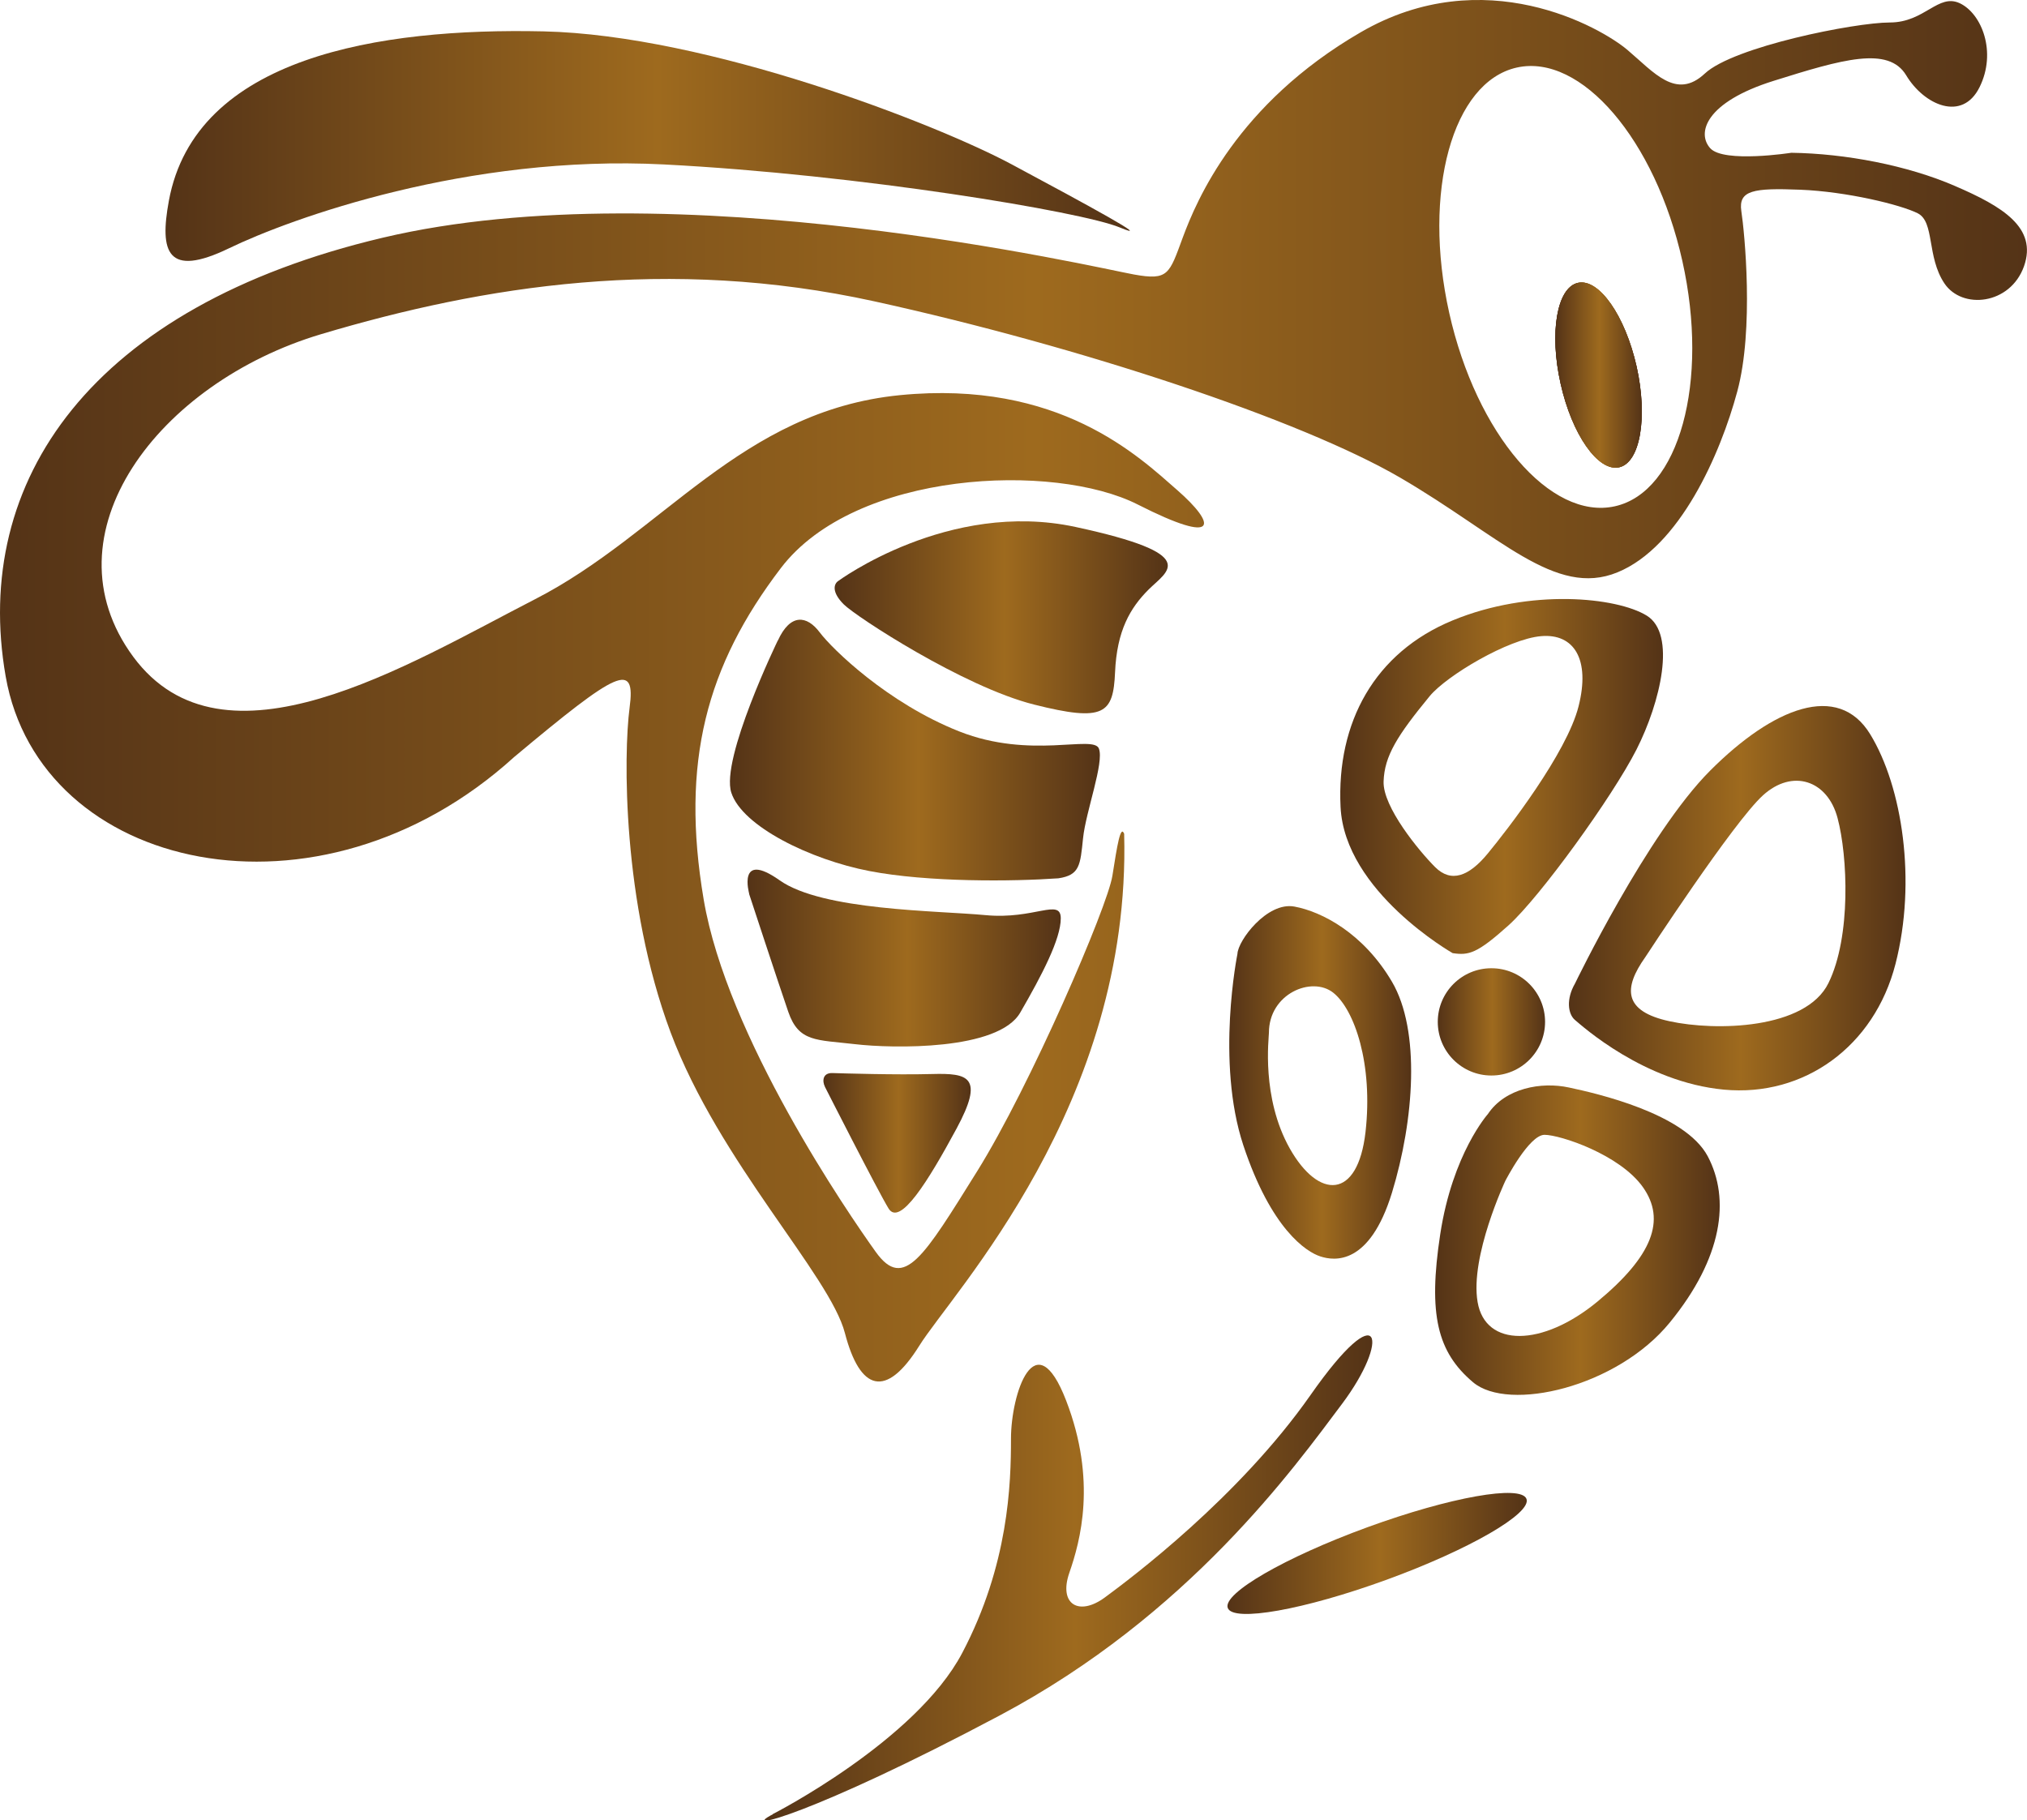
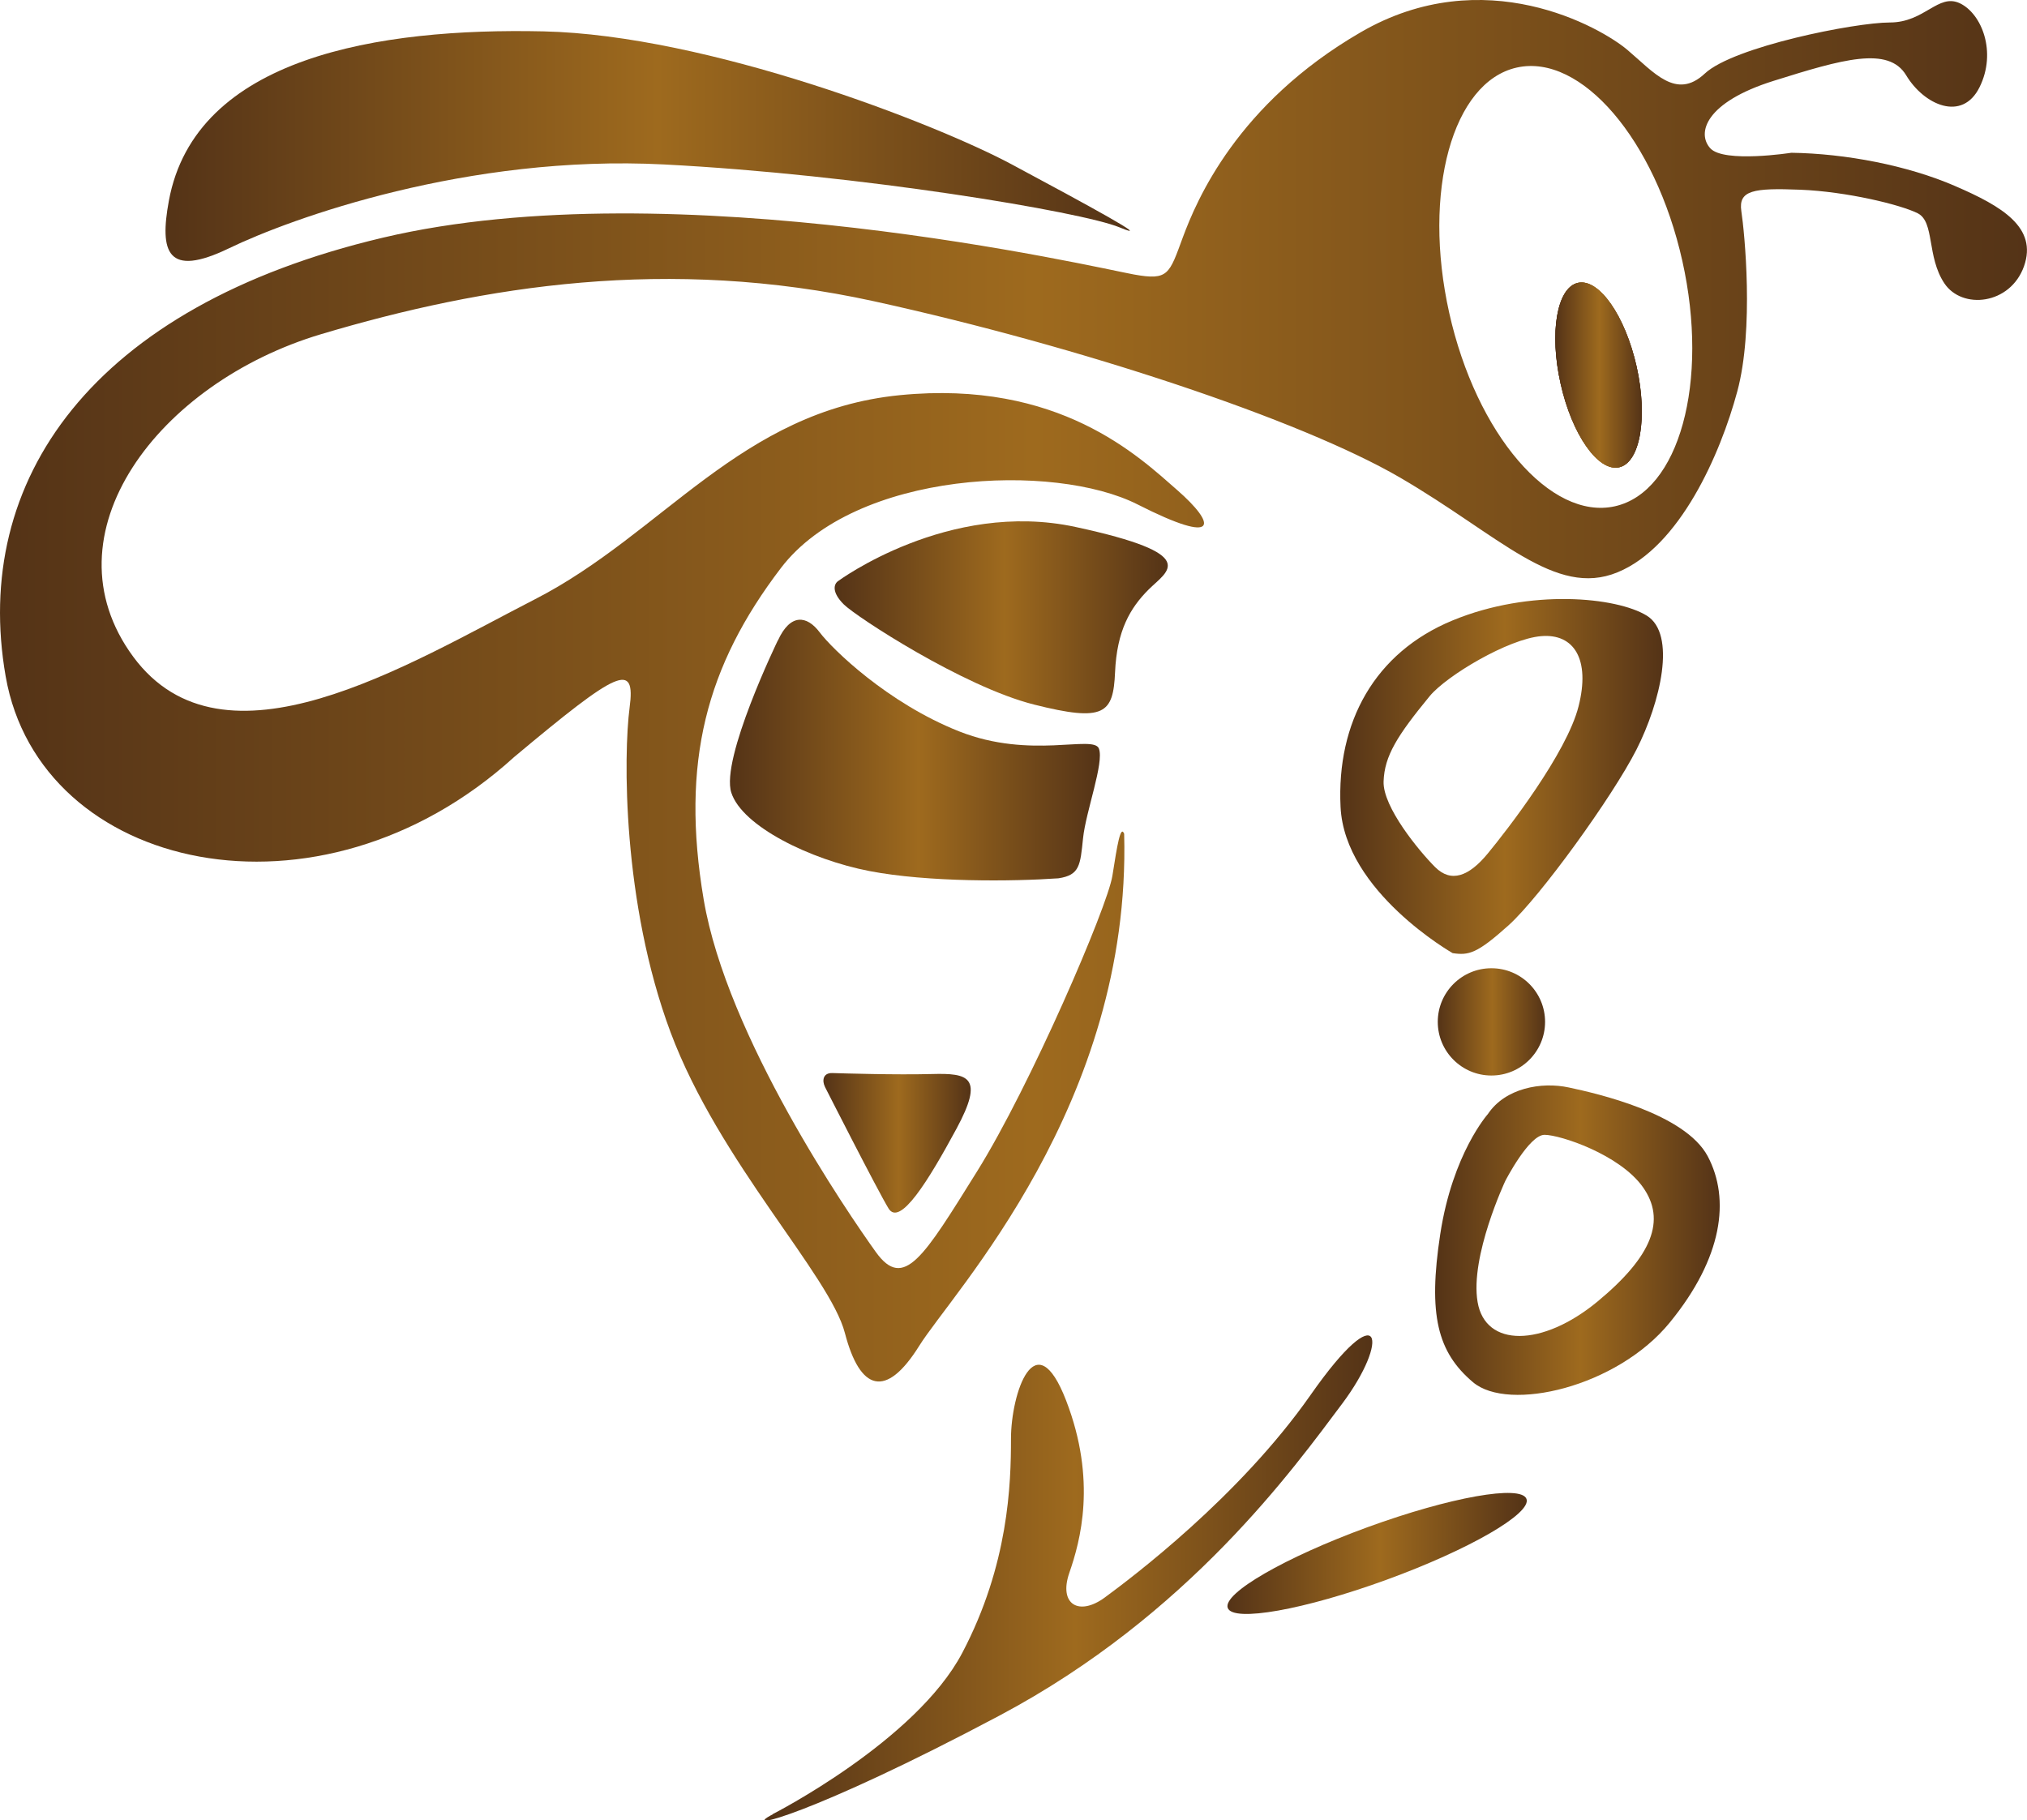
<svg xmlns="http://www.w3.org/2000/svg" xmlns:xlink="http://www.w3.org/1999/xlink" viewBox="0 0 189.31 170.03" data-name="Layer 2" id="Layer_2">
  <defs>
    <style>
      .cls-1 {
        fill: url(#linear-gradient-13);
      }

      .cls-2 {
        fill: url(#linear-gradient-2);
      }

      .cls-3 {
        fill: url(#linear-gradient-10);
      }

      .cls-4 {
        fill: url(#linear-gradient-12);
      }

      .cls-5 {
        fill: url(#linear-gradient-4);
      }

      .cls-6 {
        fill: url(#linear-gradient-3);
      }

      .cls-7 {
        fill: url(#linear-gradient-5);
      }

      .cls-8 {
        fill: url(#linear-gradient-8);
      }

      .cls-9 {
        fill: url(#linear-gradient-14);
      }

      .cls-10 {
        fill: url(#linear-gradient-7);
      }

      .cls-11 {
        fill: url(#linear-gradient-9);
      }

      .cls-12 {
        fill: url(#linear-gradient-11);
      }

      .cls-13 {
        fill: url(#linear-gradient-6);
      }

      .cls-14 {
        fill: url(#linear-gradient);
      }
    </style>
    <linearGradient gradientUnits="userSpaceOnUse" y2="35.04" x2="153.34" y1="35.04" x1="145.26" id="linear-gradient">
      <stop stop-color="#543317" offset="0" />
      <stop stop-color="#9e6a1e" offset=".51" />
      <stop stop-color="#543317" offset="1" />
    </linearGradient>
    <linearGradient xlink:href="#linear-gradient" y2="64.52" x2="189.31" y1="64.52" x1="0" id="linear-gradient-2" />
    <linearGradient xlink:href="#linear-gradient" y2="57.66" x2="109.07" y1="57.66" x1="77.96" id="linear-gradient-3" />
    <linearGradient xlink:href="#linear-gradient" y2="70.06" x2="102.73" y1="70.06" x1="68.17" id="linear-gradient-4" />
    <linearGradient xlink:href="#linear-gradient" y2="89.49" x2="99.07" y1="89.49" x1="69.81" id="linear-gradient-5" />
    <linearGradient xlink:href="#linear-gradient" y2="106.75" x2="90.66" y1="106.75" x1="76.9" id="linear-gradient-6" />
    <linearGradient xlink:href="#linear-gradient" y2="13.64" x2="105.52" y1="13.64" x1="15.46" id="linear-gradient-7" />
    <linearGradient xlink:href="#linear-gradient" y2="95.45" x2="144.3" y1="95.45" x1="134.28" id="linear-gradient-8" />
    <linearGradient xlink:href="#linear-gradient" y2="72.53" x2="155.31" y1="72.53" x1="125.17" id="linear-gradient-9" />
    <linearGradient xlink:href="#linear-gradient" y2="83.9" x2="177.96" y1="83.9" x1="146.53" id="linear-gradient-10" />
    <linearGradient xlink:href="#linear-gradient" y2="115.84" x2="160.61" y1="115.84" x1="134.03" id="linear-gradient-11" />
    <linearGradient xlink:href="#linear-gradient" y2="101.1" x2="131.79" y1="101.1" x1="114.81" id="linear-gradient-12" />
    <linearGradient xlink:href="#linear-gradient" y2="147.37" x2="128.17" y1="147.37" x1="71.39" id="linear-gradient-13" />
    <linearGradient xlink:href="#linear-gradient" gradientTransform="translate(57.54 -35.3) rotate(20.05)" y2="145.11" x2="142.59" y1="145.11" x1="114.64" id="linear-gradient-14" />
  </defs>
  <g data-name="Layer 2" id="Layer_2-2">
    <g>
      <path d="M152.85,34.24c1.06,4.76.33,8.97-1.63,9.41-1.96.44-4.41-3.06-5.47-7.82-1.07-4.76-.34-8.97,1.62-9.41,1.96-.44,4.41,3.06,5.48,7.82Z" class="cls-14" />
      <path d="M182.58,17.37c-4.43-1.92-10.22-3.03-15.28-3.1,0,0-6.29.98-7.57-.42-1.28-1.41-.47-4.3,5.92-6.3,6.38-2,10.72-3.28,12.38-.51,1.66,2.76,5.23,4.38,6.85,1.1,1.62-3.27.21-6.85-1.83-7.83-2.04-.97-3.28,1.79-6.55,1.79s-14.6,2.26-17.28,4.77-4.77-.13-7.23-2.21c-2.47-2.09-13.37-8.35-24.92-1.64-11.55,6.7-15.32,15.7-16.6,19.15-1.27,3.44-1.34,4.05-4.56,3.47-3.22-.57-42.89-9.89-70.15-3.44C8.51,28.64-2.66,44.92.53,63.18c3.19,18.25,29.23,24.12,47.49,7.53,9.76-8.17,11.36-8.94,10.78-4.6-.57,4.34-.7,18.19,3.83,30.32,4.54,12.13,14.88,22.68,16.28,28.09,1.41,5.4,3.83,6.17,6.94,1.19,3.1-4.98,19.82-22.55,19.14-47.83-.34-.85-.65,1.06-1.1,3.93-.45,2.88-7.66,19.63-12.64,27.61-4.98,7.98-6.83,11.17-9.45,7.53-2.61-3.64-13.91-20.1-16.08-32.93-2.17-12.83.25-21.83,7.21-30.96,6.96-9.13,25.53-9.89,33.32-5.94,7.79,3.96,7.28,1.79,3.7-1.34-3.57-3.12-11.04-10.34-25.91-8.87-14.87,1.47-22.13,12.94-34.07,19.06-11.93,6.13-29.1,16.79-37.53,5.37-8.42-11.43,2.36-25.6,17.56-30.13,15.19-4.53,32.42-7.28,51.63-3.07,19.22,4.22,39.81,11.05,49.13,16.47,9.32,5.43,14.47,11.24,20.3,8.85,5.83-2.38,9.62-11.06,11.19-16.89,1.58-5.83.68-14.89.38-16.85-.29-1.96,1.15-2.17,5.49-2,4.34.17,9.39,1.4,10.98,2.2,1.6.8.83,4.05,2.49,6.54,1.66,2.49,6.16,2.01,7.44-1.59,1.27-3.61-2.01-5.59-6.45-7.5ZM150.82,47.29c-6.01,1.34-12.94-6.74-15.47-18.06-2.53-11.31.3-21.58,6.31-22.92,6.01-1.34,12.93,6.74,15.46,18.06,2.53,11.31-.29,21.58-6.3,22.92Z" class="cls-2" />
      <path d="M78.27,54.28s10.3-7.62,22.17-5.06,8.6,4.09,6.85,5.83-2.98,3.87-3.15,7.74-.98,4.68-7.57,3.02-16.62-8.21-17.77-9.36-.92-1.9-.53-2.17Z" class="cls-6" />
      <path d="M72.64,59.83s-5.36,11.06-4.34,14.21,7.4,6.26,12.89,7.32,13.4.98,17.66.68c2-.3,2.04-1.23,2.3-3.74s1.99-7.07,1.48-8.38-6.36,1.04-13.04-1.6-11.86-7.69-13.04-9.26-2.73-1.8-3.9.77Z" class="cls-5" />
-       <path d="M69.96,83.49s2.68,8.17,3.66,11.02,2.64,2.6,6.21,3.02,13.4.6,15.45-2.94,3.79-6.89,3.79-8.81-2.47.13-7.02-.3-15.23-.42-19.23-3.25-2.85,1.25-2.85,1.25Z" class="cls-7" />
      <path d="M77.04,101.51s4.88,9.61,5.94,11.36,3.73-2.59,6.35-7.44,1.12-5.2-2.27-5.11-8.37-.06-9.31-.09-.96.77-.71,1.27Z" class="cls-13" />
      <path d="M15.77,18.76c-.88,4.77-.17,7.23,5.62,4.43s22.3-8.77,40.6-7.83,39.06,4.43,42.55,5.87-2.89-2.04-10.04-5.87S66.07,3.27,50.75,2.93,18.24,5.31,15.77,18.76Z" class="cls-10" />
      <path d="M151.22,43.65c-1.96.44-4.41-3.06-5.47-7.82-1.07-4.76-.34-8.97,1.62-9.41,1.96-.44,4.41,3.06,5.48,7.82,1.06,4.76.33,8.97-1.63,9.41Z" class="cls-14" />
      <path d="M151.22,43.65c-1.96.44-4.41-3.06-5.47-7.82-1.07-4.76-.34-8.97,1.62-9.41,1.96-.44,4.41,3.06,5.48,7.82,1.06,4.76.33,8.97-1.63,9.41Z" class="cls-14" />
      <circle r="5.01" cy="95.45" cx="139.29" class="cls-8" />
      <path d="M153.79,57.5c-2.8-1.72-10.85-2.55-18.12.45-7.28,3-10.85,9.51-10.47,17.42.38,7.92,10.47,13.66,10.47,13.66,1.51.22,2.27.05,5.21-2.59s9.72-12.02,11.96-16.43c2.23-4.4,3.76-10.79.95-12.51ZM147.43,65.97c-1.1,4.38-6.68,11.57-8.47,13.74-1.78,2.17-3.44,2.77-4.93,1.28s-4.9-5.62-4.81-8c.08-2.38,1.27-4.27,4.3-7.96,1.58-1.92,7.36-5.36,10.42-5.61,3.07-.26,4.6,2.17,3.49,6.55Z" class="cls-11" />
-       <path d="M174.67,68.59c-3-4.92-9.07-2.49-14.94,3.38s-12.64,19.91-12.64,19.91c-.83,1.43-.66,2.83,0,3.39.66.55,6.45,5.81,13.92,6.51,7.46.7,14.04-4.02,16.02-11.75,1.98-7.72.64-16.53-2.36-21.44ZM170.77,91.82c-2.12,4.34-10.55,4.51-14.85,3.57-4.3-.93-4.34-3.06-2.25-6,0,0,8.21-12.59,10.98-15.1,2.76-2.51,6.04-1.41,6.97,2.13.94,3.53,1.28,11.06-.85,15.4Z" class="cls-3" />
      <path d="M159.49,108c-2.13-4-10.38-5.87-12.96-6.42-2.58-.56-5.96.06-7.57,2.48,0,0-3.3,3.69-4.45,11.22-1.15,7.53-.26,11.02,3.06,13.83s13.45.47,18.38-5.58c4.94-6.04,5.66-11.53,3.54-15.53ZM149.19,121.58c-5.15,4.25-10.47,4.29-11.19.04-.73-4.26,2.59-11.32,2.59-11.32,0,0,2.21-4.3,3.66-4.3s7.02,1.83,9.19,4.89c2.17,3.07.9,6.43-4.25,10.69Z" class="cls-12" />
-       <path d="M130,91.7c-2.68-4.55-6.56-6.55-9.11-7.02s-5.28,3.18-5.32,4.42c0,0-2.04,10.05.55,17.88,2.6,7.83,5.88,9.96,7.2,10.38,1.31.43,4.59.85,6.68-5.95,2.08-6.81,2.68-15.15,0-19.71ZM127.53,105.75c-.73,6.34-4.38,6.29-7.07,1.53-2.68-4.77-1.95-10.31-1.95-10.81,0-3.66,4-5.32,6-3.75,2,1.58,3.74,6.69,3.02,13.03Z" class="cls-4" />
      <path d="M72.17,169.45s13.36-6.81,17.7-15.06,4.55-15.79,4.55-20,2.26-11.06,5.15-3.57,1.32,13.15.3,16.09.89,4.09,3.32,2.3,12.51-9.34,19.21-18.91,7.4-5.11,2.94.83-14.3,19.72-31.98,29.11-24.39,10.89-21.19,9.23Z" class="cls-1" />
      <ellipse transform="translate(-41.95 52.88) rotate(-20.05)" ry="2.61" rx="14.85" cy="145.11" cx="128.61" class="cls-9" />
    </g>
  </g>
</svg>